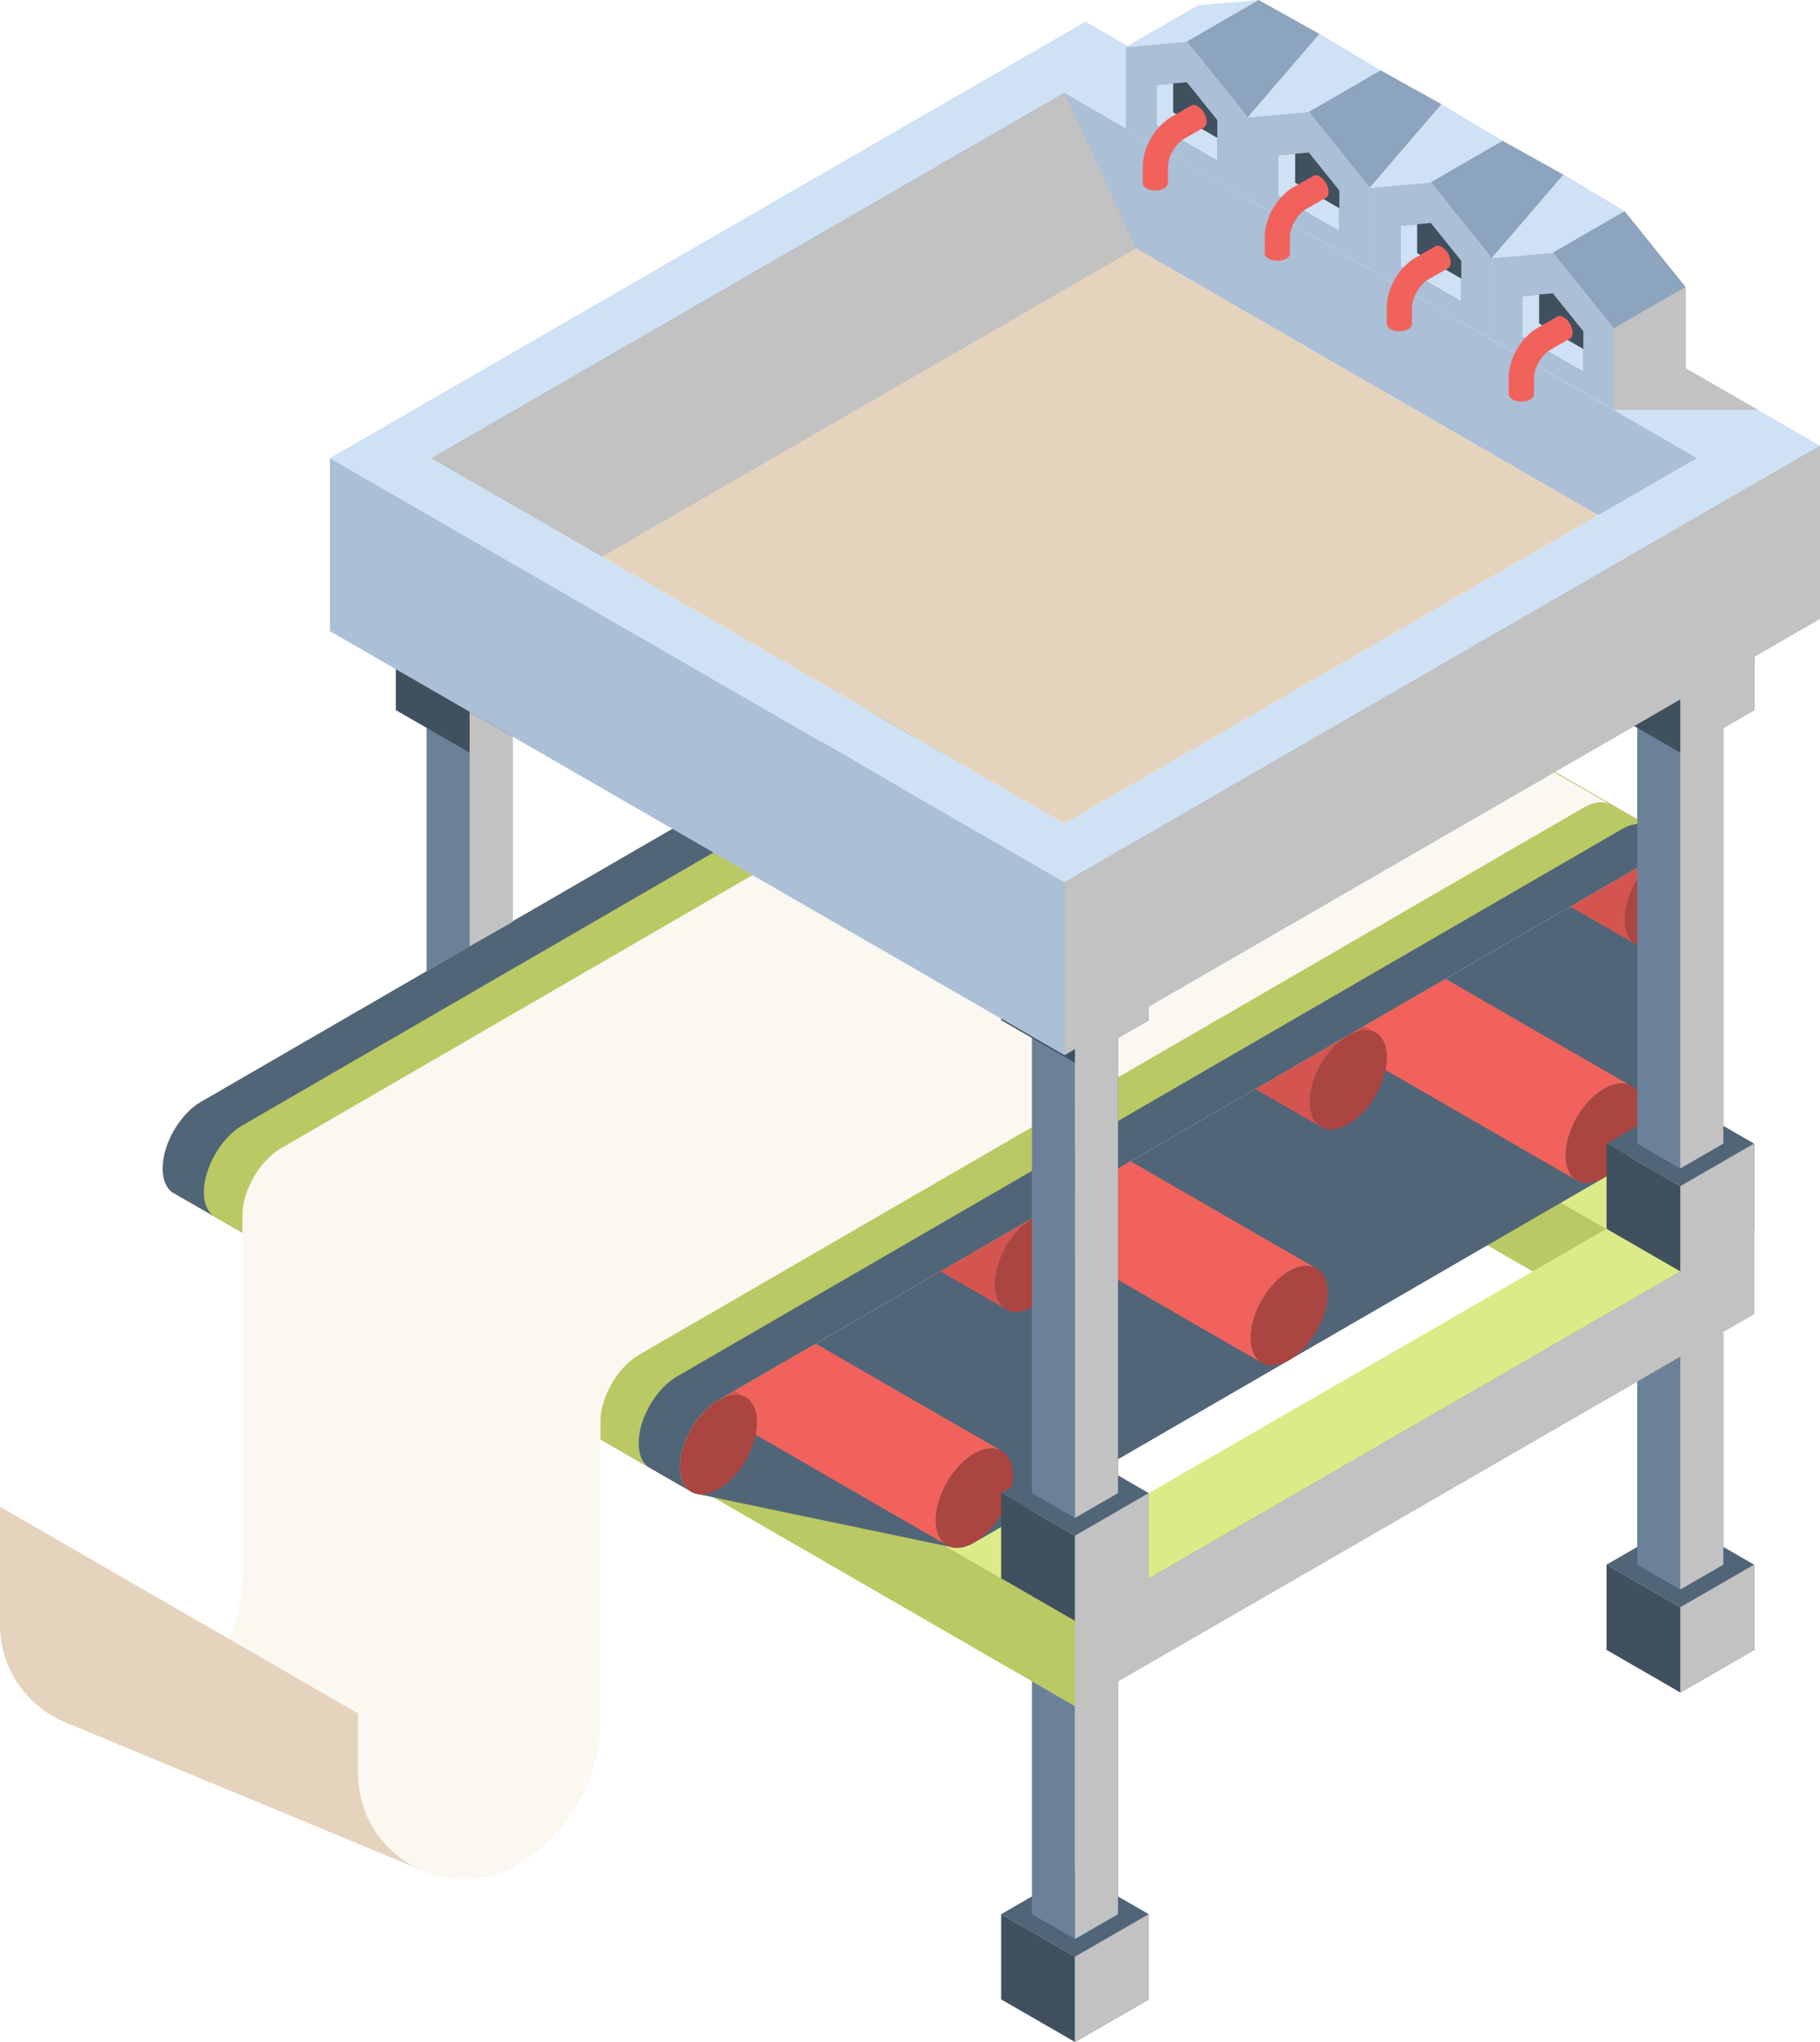
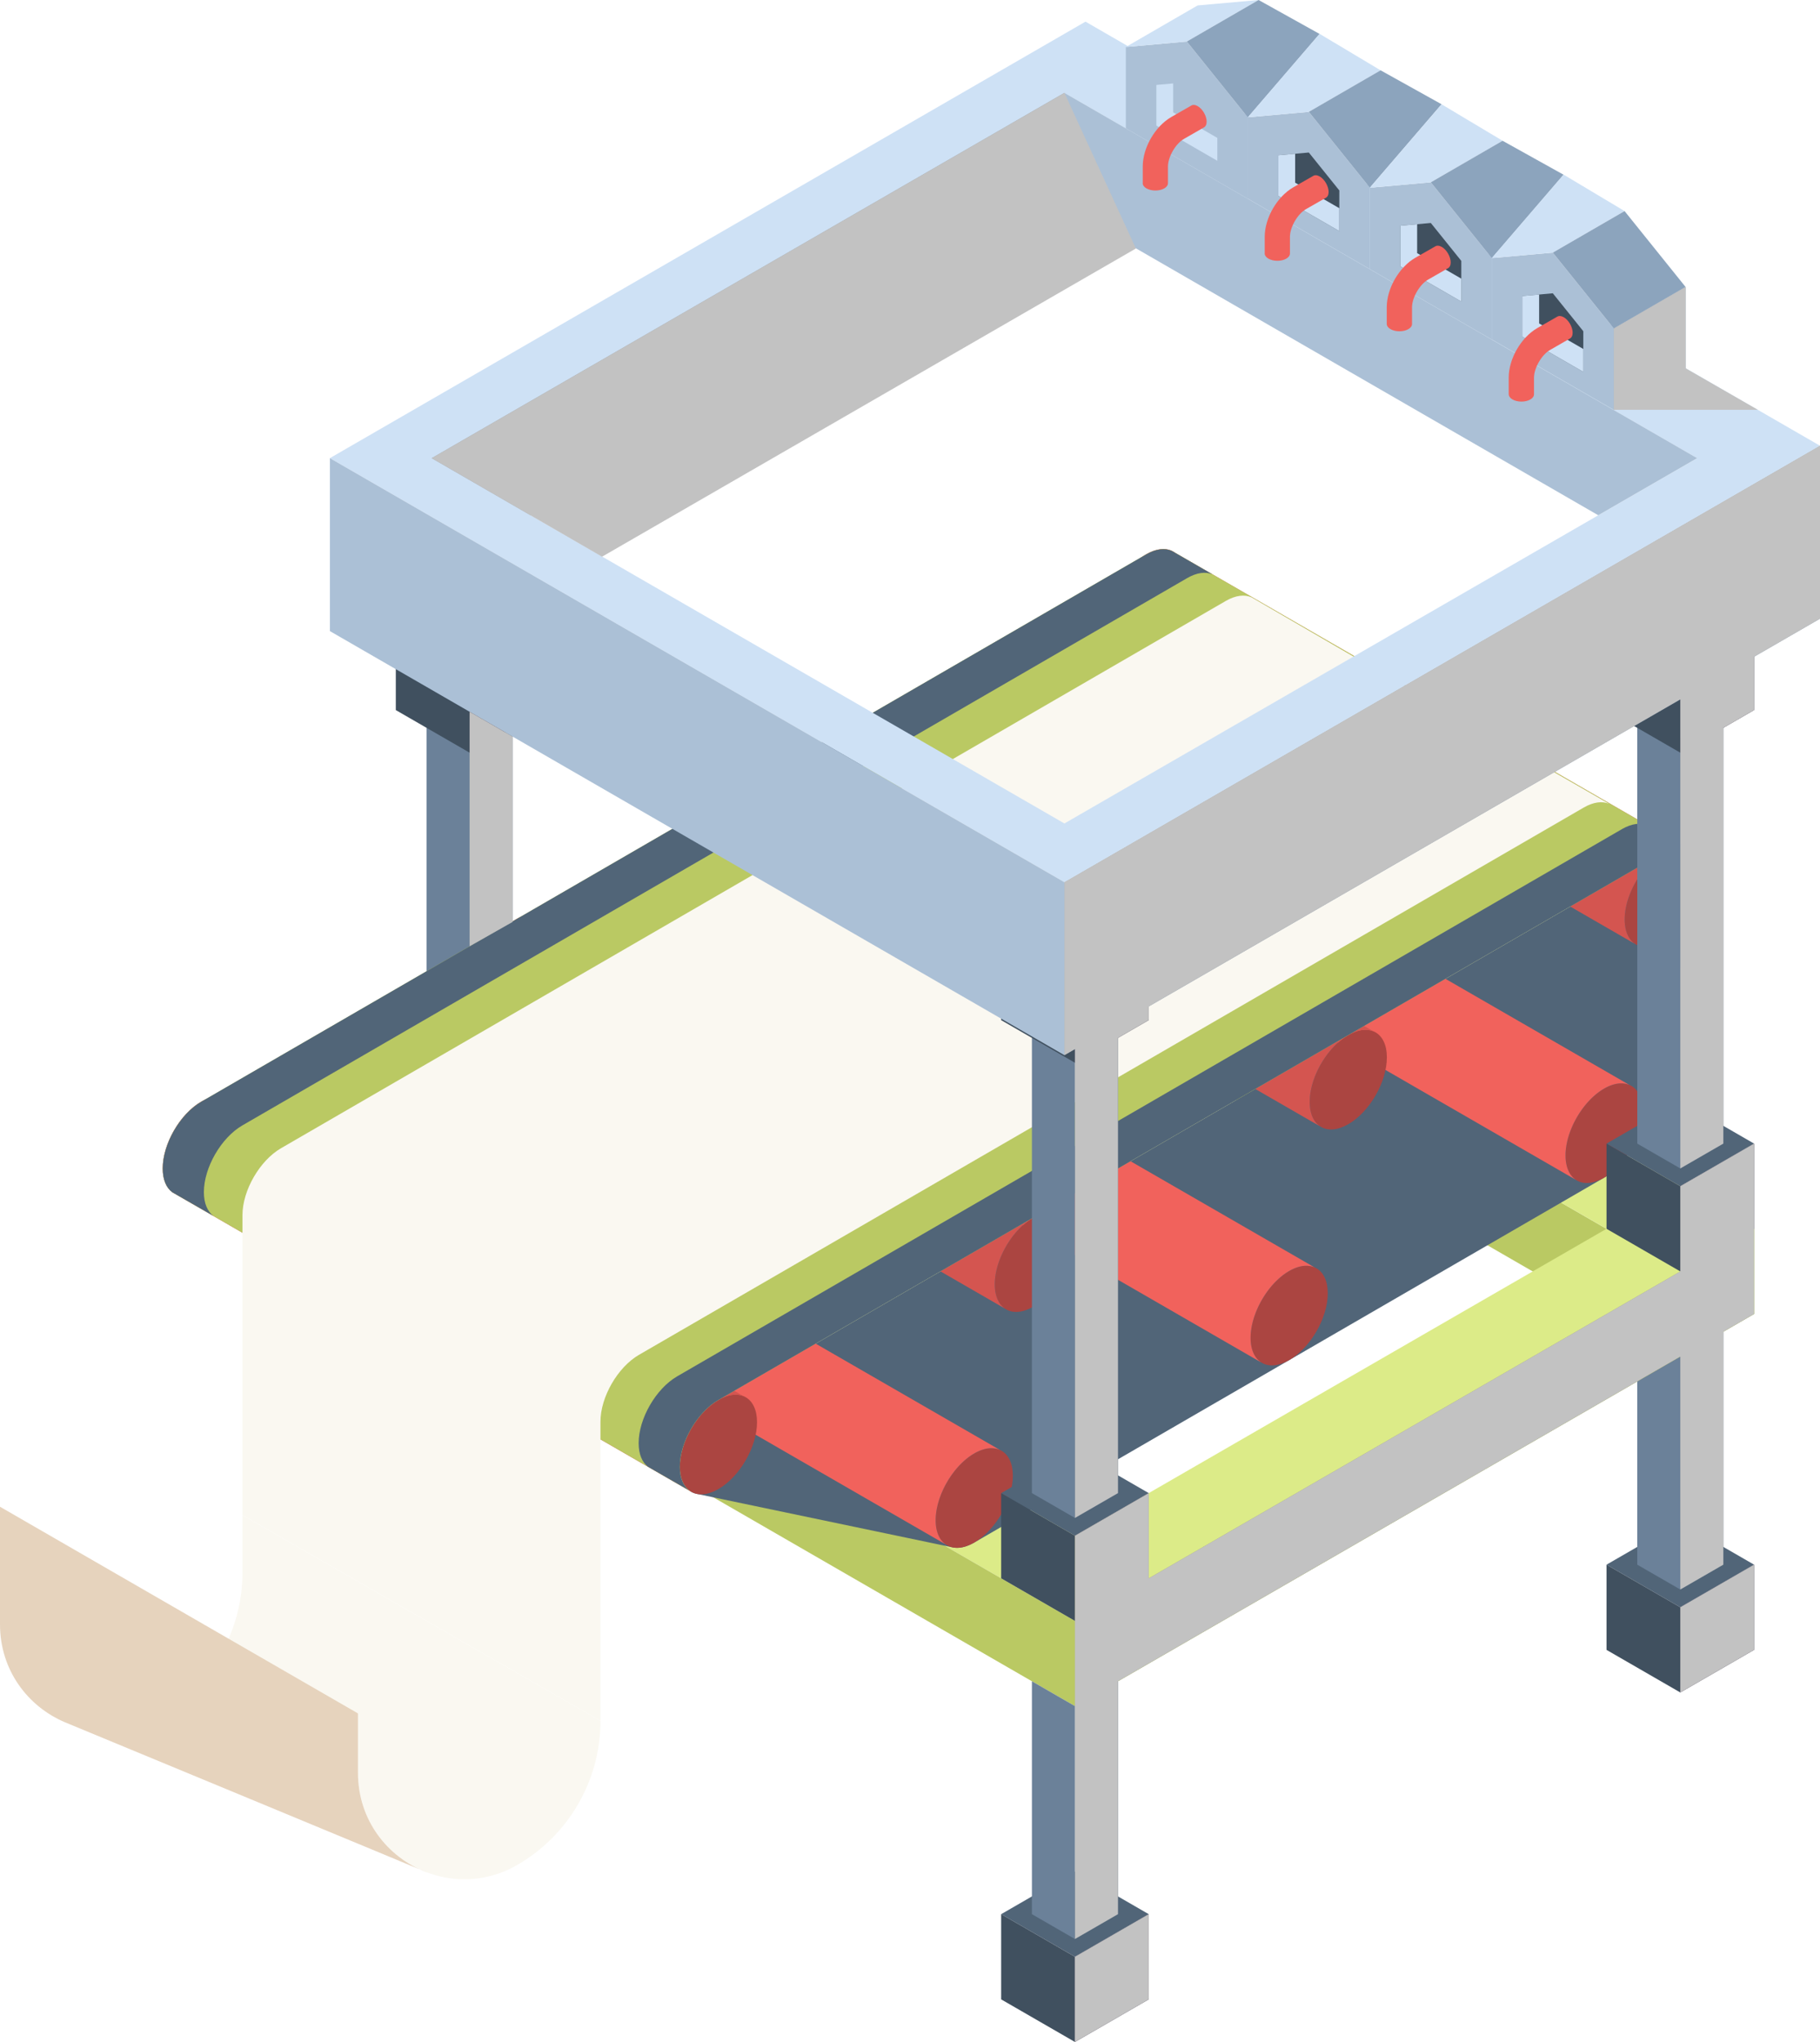
<svg xmlns="http://www.w3.org/2000/svg" viewBox="0 0 1920.06 2154.28">
  <g data-name="Layer 2">
    <g data-name="Layer 1">
      <polygon fill="#bac963" points="1694.63 1386.19 978.16 972.52 1056.2 927.67 1694.63 1296.31 1694.63 1386.19" />
      <path d="M417.57,1296.39l716.48,413.67,716.47-413.67L1134.05,882.72Zm1277.27,0-560.79,323.78L573.26,1296.39l560.79-323.78Z" fill="#dceb88" />
      <polygon fill="#bac963" points="1134.05 1799.95 417.57 1386.28 417.57 1296.39 1134.05 1710.06 1134.05 1799.95" />
      <polygon fill="#516578" points="495.42 778.95 495.42 1232.72 540.82 1206.51 540.82 752.74 495.42 778.95" />
      <polygon fill="#6b8199" points="495.42 778.95 495.42 1232.72 450.01 1206.51 450.01 752.74 495.42 778.95" />
      <polygon fill="#40505f" points="495.42 794.08 417.57 749.14 417.57 659.25 495.42 704.2 495.42 794.08" />
      <polygon fill="#383045" points="573.26 749.14 495.42 794.08 495.42 704.2 573.26 659.25 573.26 749.14" />
      <path d="M1793.65,937.63h0a66.43,66.43,0,0,0,1.74-14.58c0-26-18.23-36.49-40.72-23.51l-996.73,577.4c-22.48,13-40.71,44.55-40.71,70.51,0,15.84,6.8,25.89,17.2,28.41l0,.05.71.14.12,0,269.24,56.32.08,0c6.6,1.51,14.61,0,23.27-5l664.48-384.93c17.75-10.24,32.8-32.06,38.37-53.57l.07-.09,62.59-249.93c.09-.36.19-.71.27-1.07Z" fill="#516578" />
      <path d="M1733,1172c0,26-18.22,57.54-40.71,70.52s-40.71,2.46-40.71-23.51,18.23-57.53,40.71-70.51S1733,1146,1733,1172Z" fill="#ab4541" />
      <path d="M1651.59,1219c0-26,18.23-57.53,40.71-70.51,10.34-6,19.75-6.92,26.93-3.73l0,0-541.7-312.51a20,20,0,0,0-4.44-2.54l-.18-.1v0c-7.08-2.79-16.2-1.67-26.17,4.09-22.49,13-40.72,44.55-40.72,70.51,0,12.29,4.12,21.06,10.8,25.58l0,0,.62.36c.36.23.72.44,1.1.64l544.27,314.11,0,0C1655.88,1240.44,1651.59,1231.54,1651.59,1219Z" fill="#f1625c" />
      <path d="M1400.77,1364.43c0,26-18.23,57.53-40.71,70.51s-40.71,2.46-40.71-23.5,18.22-57.54,40.71-70.52S1400.77,1338.46,1400.77,1364.43Z" fill="#ab4541" />
      <path d="M1319.35,1411.44c0-26,18.22-57.54,40.71-70.52,10.34-6,19.74-6.91,26.93-3.73l0,0-541.69-312.5a19.56,19.56,0,0,0-4.44-2.54l-.18-.1h0c-7.08-2.78-16.2-1.67-26.17,4.09-22.48,13-40.71,44.55-40.71,70.52,0,12.28,4.12,21.06,10.8,25.57l0,.06.63.36c.36.22.72.43,1.09.63l544.27,314.12,0,0C1323.64,1432.91,1319.35,1424,1319.35,1411.44Z" fill="#f1625c" />
      <path d="M1068.53,1556.89c0,26-18.23,57.54-40.71,70.52s-40.72,2.46-40.72-23.51,18.23-57.53,40.71-70.51S1068.53,1530.93,1068.53,1556.89Z" fill="#ab4541" />
      <path d="M987.1,1603.9c0-26,18.23-57.53,40.71-70.51,10.34-6,19.75-6.92,26.93-3.73l0-.05L513.07,1217.1a19.51,19.51,0,0,0-4.44-2.54l-.17-.1v0c-7.08-2.79-16.2-1.67-26.17,4.08-22.49,13-40.71,44.56-40.71,70.52,0,12.29,4.11,21.06,10.79,25.58l0,0,.63.36c.35.23.72.44,1.09.64l544.27,314.11,0,0C991.39,1625.37,987.1,1616.47,987.1,1603.9Z" fill="#f1625c" />
      <path d="M1795.38,923.05c0,26-18.23,57.53-40.71,70.52S1714,996,1714,970.06s18.23-57.54,40.71-70.52S1795.38,897.09,1795.38,923.05Z" fill="#ab4541" />
      <path d="M1714,970.06c0-26,18.23-57.54,40.71-70.52,10.34-6,19.75-6.91,26.93-3.73l0,0-541.7-312.51a19.14,19.14,0,0,0-4.44-2.54l-.17-.1h0c-7.08-2.78-16.2-1.66-26.17,4.09-22.49,13-40.71,44.55-40.71,70.52,0,12.28,4.11,21.06,10.8,25.57l0,.06.63.36c.35.22.72.43,1.09.63L1725.18,996l0,0C1718.25,991.53,1714,982.62,1714,970.06Z" fill="#d45550" />
      <path d="M1463.13,1115.51c0,26-18.22,57.54-40.71,70.52s-40.71,2.46-40.71-23.51,18.23-57.53,40.71-70.51S1463.13,1089.55,1463.13,1115.51Z" fill="#ab4541" />
      <path d="M1381.71,1162.52c0-26,18.23-57.53,40.71-70.51,10.34-6,19.75-6.92,26.93-3.73l0,0-541.7-312.5a19.19,19.19,0,0,0-4.44-2.54l-.18-.11v0c-7.07-2.79-16.19-1.67-26.16,4.09-22.49,13-40.72,44.55-40.72,70.51,0,12.29,4.12,21.06,10.8,25.58l0,.05.63.37c.36.22.72.43,1.1.63l544.27,314.11v0C1386,1184,1381.71,1175.09,1381.71,1162.52Z" fill="#d45550" />
      <path d="M1130.89,1308c0,26-18.23,57.53-40.71,70.52s-40.72,2.45-40.72-23.51,18.23-57.54,40.72-70.52S1130.89,1282,1130.89,1308Z" fill="#ab4541" />
      <path d="M1049.46,1355c0-26,18.23-57.54,40.72-70.52,10.34-6,19.74-6.91,26.92-3.73l0,0L575.44,968.19a19.56,19.56,0,0,0-4.44-2.54l-.18-.1h0c-7.08-2.78-16.2-1.67-26.17,4.09-22.48,13-40.71,44.55-40.71,70.52,0,12.28,4.12,21.06,10.8,25.58l0,0,.63.36c.36.22.72.43,1.09.63l544.27,314.12,0,0C1053.76,1376.46,1049.46,1367.55,1049.46,1355Z" fill="#d45550" />
      <path d="M798.65,1500.44c0,26-18.23,57.54-40.72,70.52s-40.71,2.46-40.71-23.51,18.23-57.53,40.71-70.51S798.65,1474.48,798.65,1500.44Z" fill="#ab4541" />
-       <path d="M717.22,1547.45c0-26,18.23-57.53,40.71-70.51,10.34-6,19.75-6.92,26.93-3.73l0,0-541.7-312.51a19.72,19.72,0,0,0-4.44-2.54l-.17-.1v0c-7.08-2.78-16.2-1.67-26.17,4.09-22.49,13-40.72,44.55-40.71,70.51,0,12.29,4.11,21.06,10.79,25.58l0,0,.62.36c.36.23.73.44,1.1.64l544.27,314.11,0,0C721.51,1568.92,717.22,1560,717.22,1547.45Z" fill="#d45550" />
+       <path d="M717.22,1547.45c0-26,18.23-57.53,40.71-70.51,10.34-6,19.75-6.92,26.93-3.73l0,0-541.7-312.51a19.72,19.72,0,0,0-4.44-2.54l-.17-.1c-7.08-2.78-16.2-1.67-26.17,4.09-22.49,13-40.72,44.55-40.71,70.51,0,12.29,4.11,21.06,10.79,25.58l0,0,.62.36c.36.23.73.44,1.1.64l544.27,314.11,0,0C721.51,1568.92,717.22,1560,717.22,1547.45Z" fill="#d45550" />
      <path d="M717.22,1547.45c0-26,18.23-57.53,40.71-70.51l996.73-577.4c10.33-6,19.73-6.91,26.9-3.74l.06,0L1255.81,592.42l-19.58-11.27c-7.2-3.27-16.69-2.29-27.1,3.72L212.4,1162.26c-22.49,13-40.71,44.55-40.71,70.52,0,11.8,3.77,20.38,10,25l547.77,316.12.09,0C722,1569.73,717.22,1560.63,717.22,1547.45Z" fill="#bac963" />
      <path d="M225.09,1282.75c-6.22-4.65-10-13.24-10-25,0-26,18.23-57.53,40.71-70.51l996.74-577.4c10.16-5.86,19.43-6.9,26.57-3.91l-23.3-13.44-19.58-11.28c-7.2-3.26-16.69-2.29-27.1,3.72L212.4,1162.29c-22.49,13-40.71,44.55-40.71,70.51,0,11.8,3.77,20.39,10,25Z" fill="#516578" />
      <path d="M727.17,1572.49c-6.23-4.65-10-13.24-10-25,0-26,18.23-57.53,40.71-70.51l996.73-577.4c10.16-5.87,19.44-6.9,26.57-3.91l-23.3-13.44-19.57-11.28c-7.2-3.26-16.7-2.29-27.1,3.72L714.47,1452c-22.48,13-40.71,44.56-40.71,70.52,0,11.8,3.78,20.39,10,25Z" fill="#516578" />
      <path d="M1489.41,728.43l-169.05-98.2c-7.2-3.26-16.7-2.29-27.11,3.72l-996.73,577.4c-22.48,13-40.71,44.55-40.71,70.51v316.56l377.67,217.06V1499.81c0-26,18.23-57.53,40.71-70.51l996.73-577.4c10.16-5.86,19.44-6.9,26.57-3.91Z" fill="#faf8f1" />
      <path d="M255.81,1598.49v60.28a175.28,175.28,0,0,1-23.92,88.39h0l145.78,60.49v62.76c0,45.14,25.58,81.35,60.64,99.52l.69.31q4.25,2.16,8.65,4l.87.4,1.17.5.09-.08a110.58,110.58,0,0,0,96.18-7.7,175.47,175.47,0,0,0,87.52-151.84Z" fill="#faf8f1" />
      <path d="M449.66,1975.12c-40.77-15.75-72-54.82-72-104.71v-62.76L0,1589.61V1713.7c0,48.48,29.47,86.73,68.55,103.31C68.55,1817,462.23,1980,449.66,1975.12Z" fill="#e6d3bd" />
      <polygon fill="#516578" points="1850.52 1650.73 1772.68 1695.67 1694.84 1650.73 1772.68 1605.78 1850.52 1650.73" />
      <polygon fill="#40505f" points="1772.68 1785.56 1694.84 1740.62 1694.84 1650.73 1772.68 1695.67 1772.68 1785.56" />
      <polygon fill="#383045" points="1850.52 1740.62 1772.68 1785.56 1772.68 1695.67 1850.52 1650.73 1850.52 1740.62" />
      <polygon fill="#516578" points="1772.68 1431.22 1772.68 1676.94 1818.08 1650.73 1818.08 1405.01 1772.68 1431.22" />
      <polygon fill="#6b8199" points="1772.68 1431.22 1772.68 1676.94 1727.28 1650.73 1727.28 1405.01 1772.68 1431.22" />
      <polygon fill="#8a9c21" points="1850.52 1386.28 1134.05 1799.95 1134.05 1710.06 1850.52 1296.39 1850.52 1386.28" />
      <polygon fill="#516578" points="1211.89 2019.45 1134.05 2064.39 1056.2 2019.45 1134.05 1974.51 1211.89 2019.45" />
      <polygon fill="#40505f" points="1134.05 2154.28 1056.2 2109.34 1056.21 2019.45 1134.05 2064.4 1134.05 2154.28" />
      <polygon fill="#383045" points="1211.89 2109.34 1134.05 2154.28 1134.05 2064.4 1211.89 2019.45 1211.89 2109.34" />
      <polygon fill="#516578" points="1134.05 1799.94 1134.05 2045.67 1179.45 2019.45 1179.45 1773.73 1134.05 1799.94" />
      <polygon fill="#6b8199" points="1134.05 1799.94 1134.05 2045.67 1088.65 2019.45 1088.65 1773.73 1134.05 1799.94" />
      <polygon fill="#516578" points="1850.52 1206.5 1772.68 1251.45 1694.84 1206.5 1772.68 1161.56 1850.52 1206.5" />
      <polygon fill="#40505f" points="1772.68 1341.34 1694.84 1296.39 1694.84 1206.51 1772.68 1251.45 1772.68 1341.34" />
      <polygon fill="#383045" points="1850.52 1296.39 1772.68 1341.34 1772.68 1251.45 1850.52 1206.51 1850.52 1296.39" />
      <polygon fill="#516578" points="1772.68 778.95 1772.68 1232.72 1818.08 1206.51 1818.08 752.74 1772.68 778.95" />
      <polygon fill="#6b8199" points="1772.68 778.95 1772.68 1232.72 1727.28 1206.51 1727.28 752.74 1772.68 778.95" />
      <polygon fill="#516578" points="1211.89 1575.23 1134.05 1620.17 1056.2 1575.23 1134.05 1530.28 1211.89 1575.23" />
      <polygon fill="#40505f" points="1134.05 1710.06 1056.2 1665.12 1056.21 1575.23 1134.05 1620.17 1134.05 1710.06" />
      <polygon fill="#383045" points="1211.89 1665.12 1134.05 1710.06 1134.05 1620.17 1211.89 1575.23 1211.89 1665.12" />
      <polygon fill="#516578" points="1134.05 1106.06 1134.05 1601.44 1179.45 1575.23 1179.45 1079.85 1134.05 1106.06" />
      <polygon fill="#6b8199" points="1134.05 1106.06 1134.05 1601.44 1088.65 1575.23 1088.65 1079.85 1134.05 1106.06" />
      <polygon fill="#40505f" points="1772.68 794.08 1694.84 749.14 1694.84 659.25 1772.68 704.2 1772.68 794.08" />
      <polygon fill="#383045" points="1850.52 749.14 1772.68 794.08 1772.68 704.2 1850.52 659.25 1850.52 749.14" />
      <polygon fill="#40505f" points="1134.05 1121.2 1056.2 1076.25 1056.21 986.37 1134.05 1031.31 1134.05 1121.2" />
      <polygon fill="#383045" points="1211.89 1076.25 1134.05 1121.2 1134.05 1031.31 1211.89 986.37 1211.89 1076.25" />
      <path d="M1920.06,470.23,1122.93,930.75v182.46l797.13-460.52Z" fill="#7e94a8" />
      <path d="M1145.17,22.84,348,483.35l774.89,447.4,797.13-460.52ZM455.41,483.35,1122.93,98l667.51,385.4L1122.93,868.76Z" fill="#cee1f5" />
-       <polygon fill="#e6d3bd" points="1686.12 543.59 1122.93 218.43 559.74 543.59 1122.93 868.76 1686.12 543.59" />
      <polygon fill="#abc0d6" points="348.04 483.36 348.04 665.82 1122.93 1113.21 1122.93 930.75 348.04 483.36" />
      <polygon fill="#abc0d6" points="1122.93 97.95 1122.93 218.43 1686.12 543.59 1790.44 483.36 1122.93 97.95" />
      <polygon fill="#7e94a8" points="455.41 483.36 1122.93 97.95 1122.93 218.43 559.74 543.59 455.41 483.36" />
      <polygon fill="#abc0d6" points="1252.08 43.82 1316.43 123.87 1316.43 209.66 1187.73 135.36 1187.73 49.57 1252.08 43.82" />
-       <polygon fill="#40505f" points="1252.08 86.73 1284.25 126.74 1284.25 169.63 1219.92 132.49 1219.92 89.6 1252.08 86.73" />
      <polygon fill="#cee1f5" points="1219.92 89.6 1237.66 88.02 1237.66 118.55 1284.25 145.48 1284.25 169.63 1219.92 132.49 1219.92 89.6" />
      <polygon fill="#cee1f5" points="1187.73 49.57 1263.44 5.75 1327.79 0 1252.08 43.82 1187.73 49.57" />
      <polygon fill="#8ca4bd" points="1316.43 123.87 1392.14 35.82 1327.79 0 1252.08 43.82 1316.43 123.87" />
      <path d="M1205.57,193.17V175.66c0-19.85,13-42.31,30.16-52.23l20.94-12c1.73-1.11,4.15-1,6.85.52,5.23,3,9.46,10.35,9.46,16.38,0,3.12-1.15,5.25-3,6.19l-21,12.05c-8.8,5.08-16.81,19-16.81,29.13v17.59h0c0,2-1.29,4-3.93,5.49-5.22,3-13.66,2.94-18.86-.09-2.56-1.5-3.85-3.45-3.87-5.4h0v-.08Z" fill="#f1625c" />
      <polygon fill="#abc0d6" points="1380.78 118 1445.13 198.05 1445.13 283.85 1316.43 209.55 1316.43 123.75 1380.78 118" />
      <polygon fill="#40505f" points="1380.78 160.91 1412.95 200.93 1412.95 243.81 1348.62 206.67 1348.62 163.78 1380.78 160.91" />
      <polygon fill="#cee1f5" points="1348.62 163.78 1366.36 162.2 1366.36 192.73 1412.95 219.66 1412.95 243.81 1348.62 206.67 1348.62 163.78" />
      <polygon fill="#cee1f5" points="1316.43 123.75 1392.14 35.7 1456.49 74.18 1380.78 118 1316.43 123.75" />
      <polygon fill="#8ca4bd" points="1445.13 198.05 1520.84 110 1456.49 74.18 1380.78 118 1445.13 198.05" />
      <path d="M1334.26,267.36V249.84c0-19.85,13-42.3,30.15-52.23l20.95-12c1.72-1.11,4.15-1,6.85.52,5.22,3,9.46,10.35,9.46,16.38,0,3.12-1.15,5.26-3,6.2l-21,12c-8.8,5.08-16.81,19-16.81,29.13v17.59h0c0,2-1.28,4-3.92,5.49-5.22,3-13.66,2.94-18.86-.09-2.57-1.5-3.85-3.45-3.87-5.4h0v-.07Z" fill="#f1625c" />
      <polygon fill="#abc0d6" points="1509.48 192.33 1573.83 272.38 1573.83 358.18 1445.13 283.87 1445.13 198.08 1509.48 192.33" />
      <polygon fill="#40505f" points="1509.48 235.24 1541.65 275.25 1541.65 318.14 1477.31 281 1477.31 238.11 1509.48 235.24" />
      <polygon fill="#cee1f5" points="1477.31 238.11 1495.05 236.53 1495.05 267.06 1541.65 293.99 1541.65 318.14 1477.31 281 1477.31 238.11" />
      <polygon fill="#cee1f5" points="1445.13 198.08 1520.84 110.03 1585.19 148.51 1509.48 192.33 1445.13 198.08" />
      <polygon fill="#8ca4bd" points="1573.83 272.38 1649.54 184.33 1585.19 148.51 1509.48 192.33 1573.83 272.38" />
      <path d="M1463,341.68V324.17c0-19.85,13-42.31,30.15-52.23l21-12c1.72-1.11,4.15-1,6.85.52,5.22,3,9.46,10.35,9.46,16.38,0,3.12-1.15,5.25-3,6.19l-21,12.05c-8.8,5.08-16.81,19-16.81,29.13v17.59h0c0,2-1.28,4-3.92,5.49-5.22,3-13.67,2.94-18.86-.09-2.57-1.5-3.85-3.45-3.87-5.4h0v-.08Z" fill="#f1625c" />
      <polygon fill="#abc0d6" points="1638.18 266.51 1702.53 346.56 1702.53 432.36 1573.83 358.06 1573.83 272.26 1638.18 266.51" />
      <polygon fill="#40505f" points="1638.18 309.42 1670.35 349.44 1670.34 392.32 1606.01 355.18 1606.01 312.29 1638.18 309.42" />
      <polygon fill="#cee1f5" points="1606.01 312.29 1623.75 310.71 1623.75 341.24 1670.34 368.17 1670.34 392.32 1606.01 355.18 1606.01 312.29" />
      <polygon fill="#cee1f5" points="1573.83 272.26 1649.54 184.21 1713.89 222.69 1638.18 266.51 1573.83 272.26" />
      <polygon fill="#8ca4bd" points="1702.53 346.56 1778.24 302.74 1713.89 222.69 1638.18 266.51 1702.53 346.56" />
      <polygon fill="#7e94a8" points="1702.53 432.36 1778.24 388.54 1778.24 302.74 1702.53 346.56 1702.53 432.36" />
      <path d="M1591.66,415.87V398.35c0-19.85,13-42.3,30.15-52.23l21-12c1.72-1.11,4.14-1,6.85.52,5.22,3,9.45,10.35,9.45,16.38,0,3.12-1.14,5.26-3,6.2l-20.95,12.05c-8.8,5.07-16.82,19-16.82,29.12v17.59h0c0,2-1.28,4-3.92,5.49-5.22,3-13.67,2.94-18.86-.09-2.57-1.5-3.85-3.45-3.87-5.4h0v-.07Z" fill="#f1625c" />
      <polygon fill="#c2c2c2" points="495.42 750.9 540.82 777.12 540.82 972.61 495.42 998.34 495.42 794.08 495.42 750.9" style="mix-blend-mode:multiply" />
      <g style="mix-blend-mode:multiply">
        <polygon fill="#c2c2c2" points="1772.68 1695.67 1772.68 1785.56 1850.52 1740.62 1850.52 1650.73 1772.68 1695.67" />
        <polygon fill="#c2c2c2" points="1134.05 2064.4 1134.05 2154.28 1211.89 2109.34 1211.89 2019.45 1134.05 2064.4" />
        <polygon fill="#c2c2c2" points="1772.68 1251.45 1772.68 1341.33 1211.89 1665.12 1211.89 1575.23 1134.05 1620.17 1134.05 1710.06 1170.68 1688.91 1134.05 1710.06 1134.05 1799.94 1134.05 1799.94 1134.05 2045.67 1179.45 2019.45 1179.45 1773.73 1772.68 1431.22 1772.68 1676.94 1818.08 1650.73 1818.08 1405.01 1805.3 1412.38 1850.52 1386.28 1850.52 1296.39 1850.52 1296.39 1850.52 1206.51 1772.68 1251.45" />
        <polygon fill="#c2c2c2" points="1920.06 470.23 1122.93 930.75 1122.93 1113.21 1134.05 1106.79 1134.05 1601.44 1179.45 1575.23 1179.45 1094.99 1211.89 1076.25 1211.89 1061.81 1772.68 737.84 1772.68 778.95 1772.68 778.95 1772.68 1232.72 1818.08 1206.51 1818.08 767.87 1850.52 749.14 1850.52 692.86 1920.06 652.69 1920.06 470.23" />
      </g>
      <polygon fill="#c2c2c2" points="455.41 483.36 1122.93 97.95 1198.33 262.16 635.14 587.33 455.41 483.36" style="mix-blend-mode:multiply" />
      <polygon fill="#c2c2c2" points="1702.53 432.36 1854.46 432.36 1778.24 388.54 1778.24 302.74 1702.53 346.56 1702.53 432.36" style="mix-blend-mode:multiply" />
    </g>
  </g>
</svg>